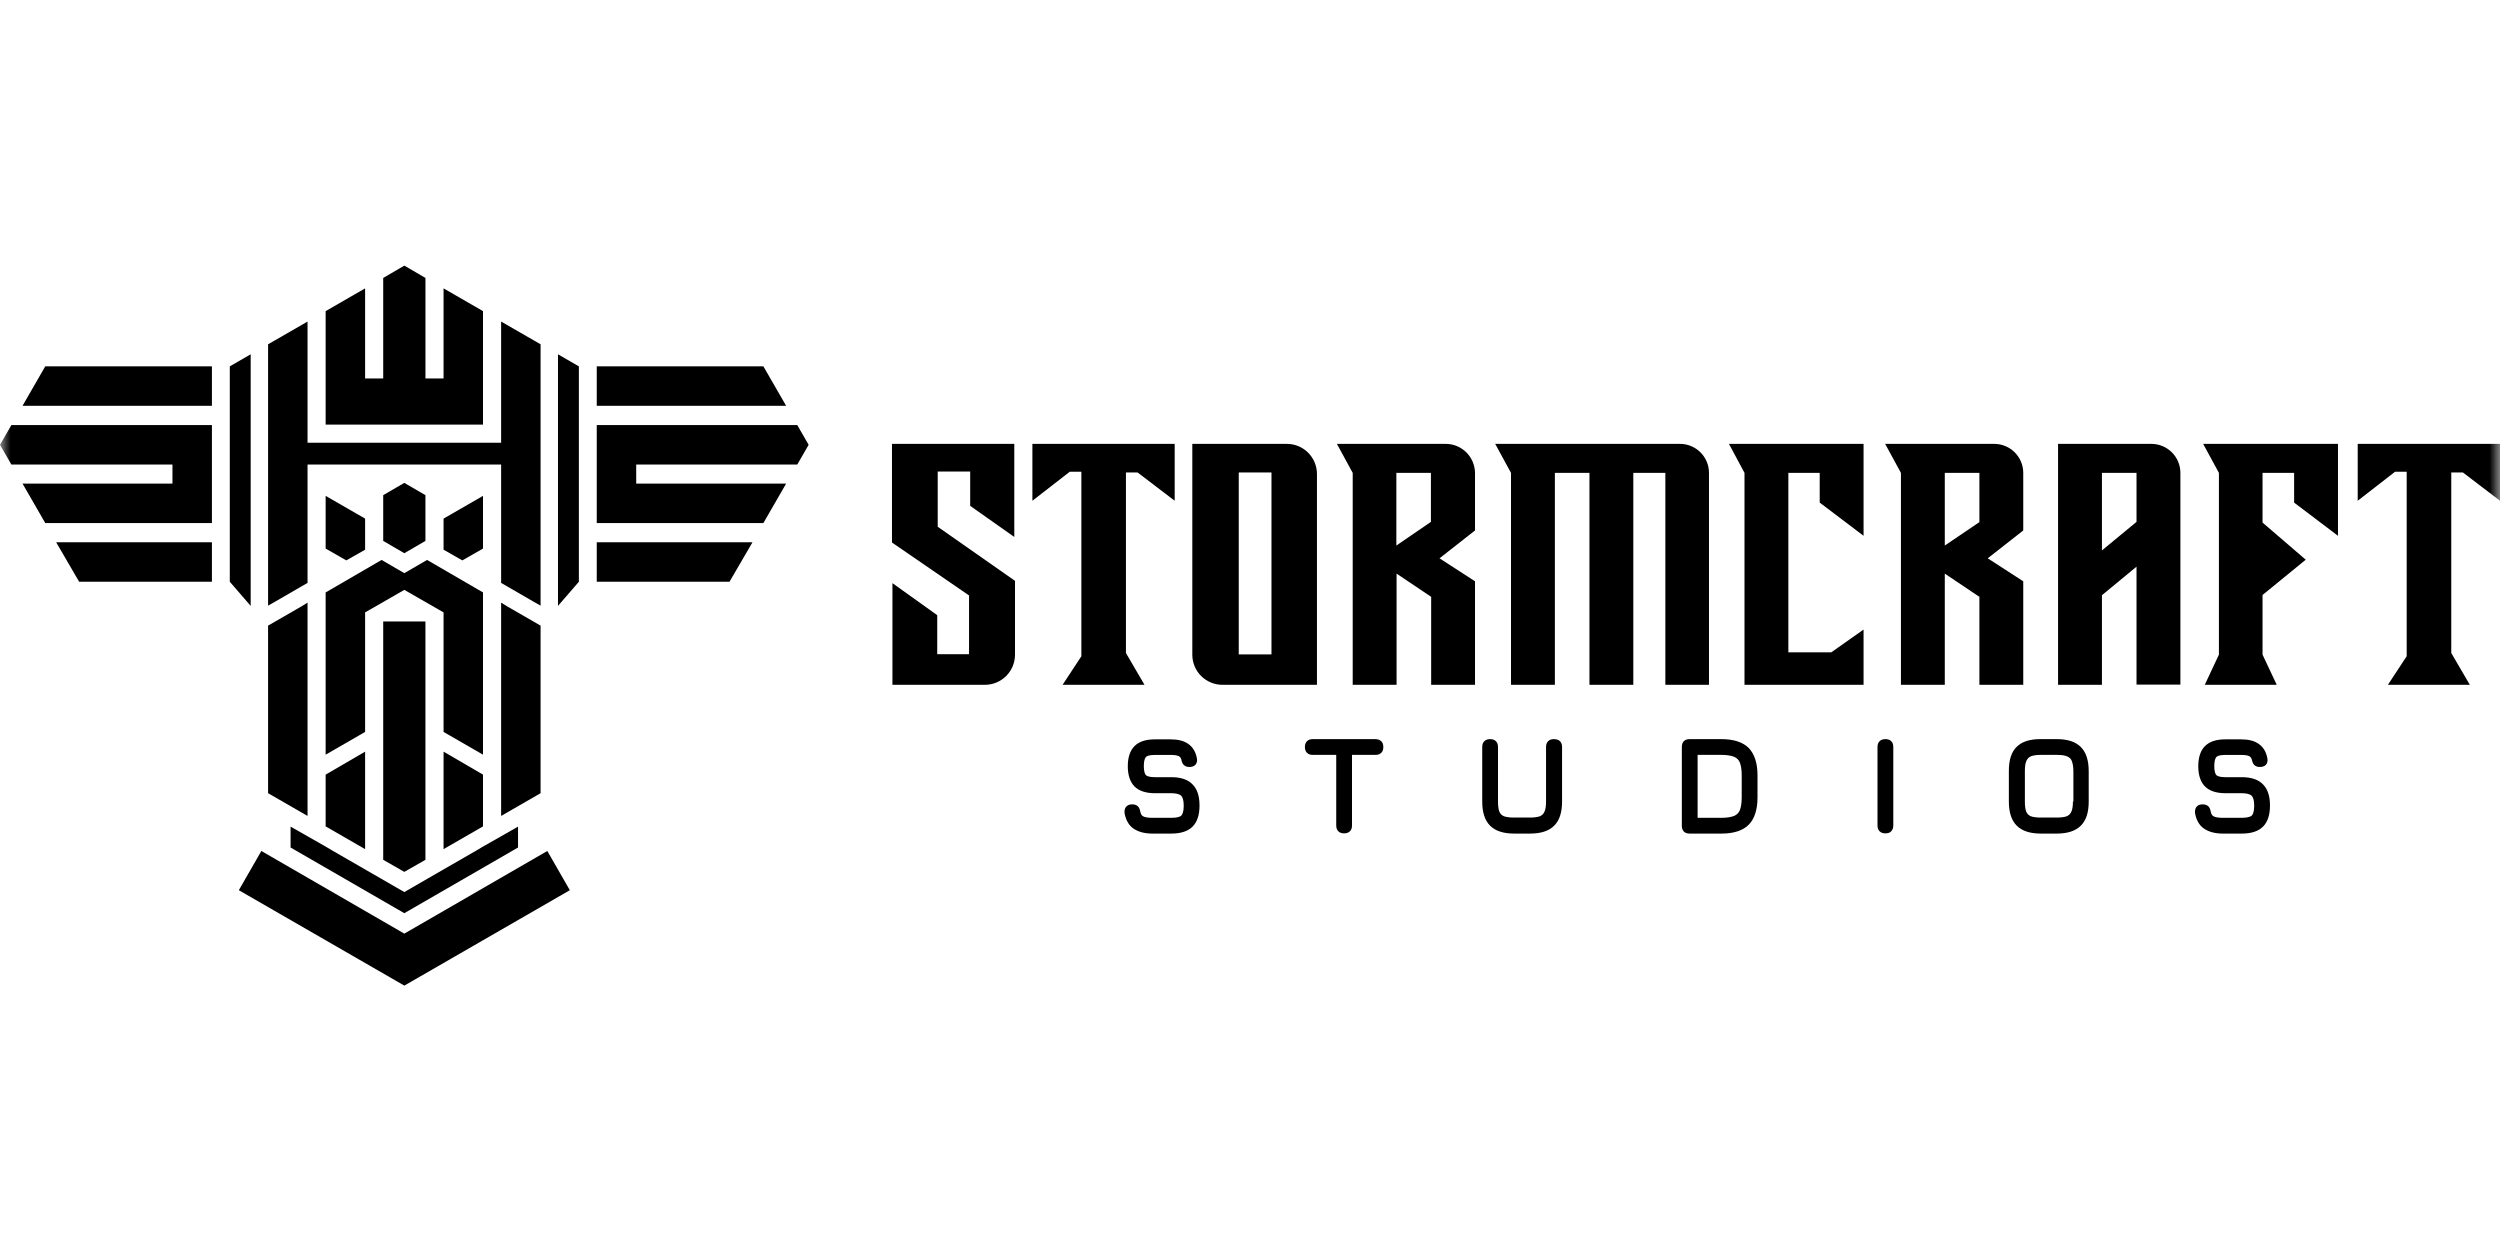
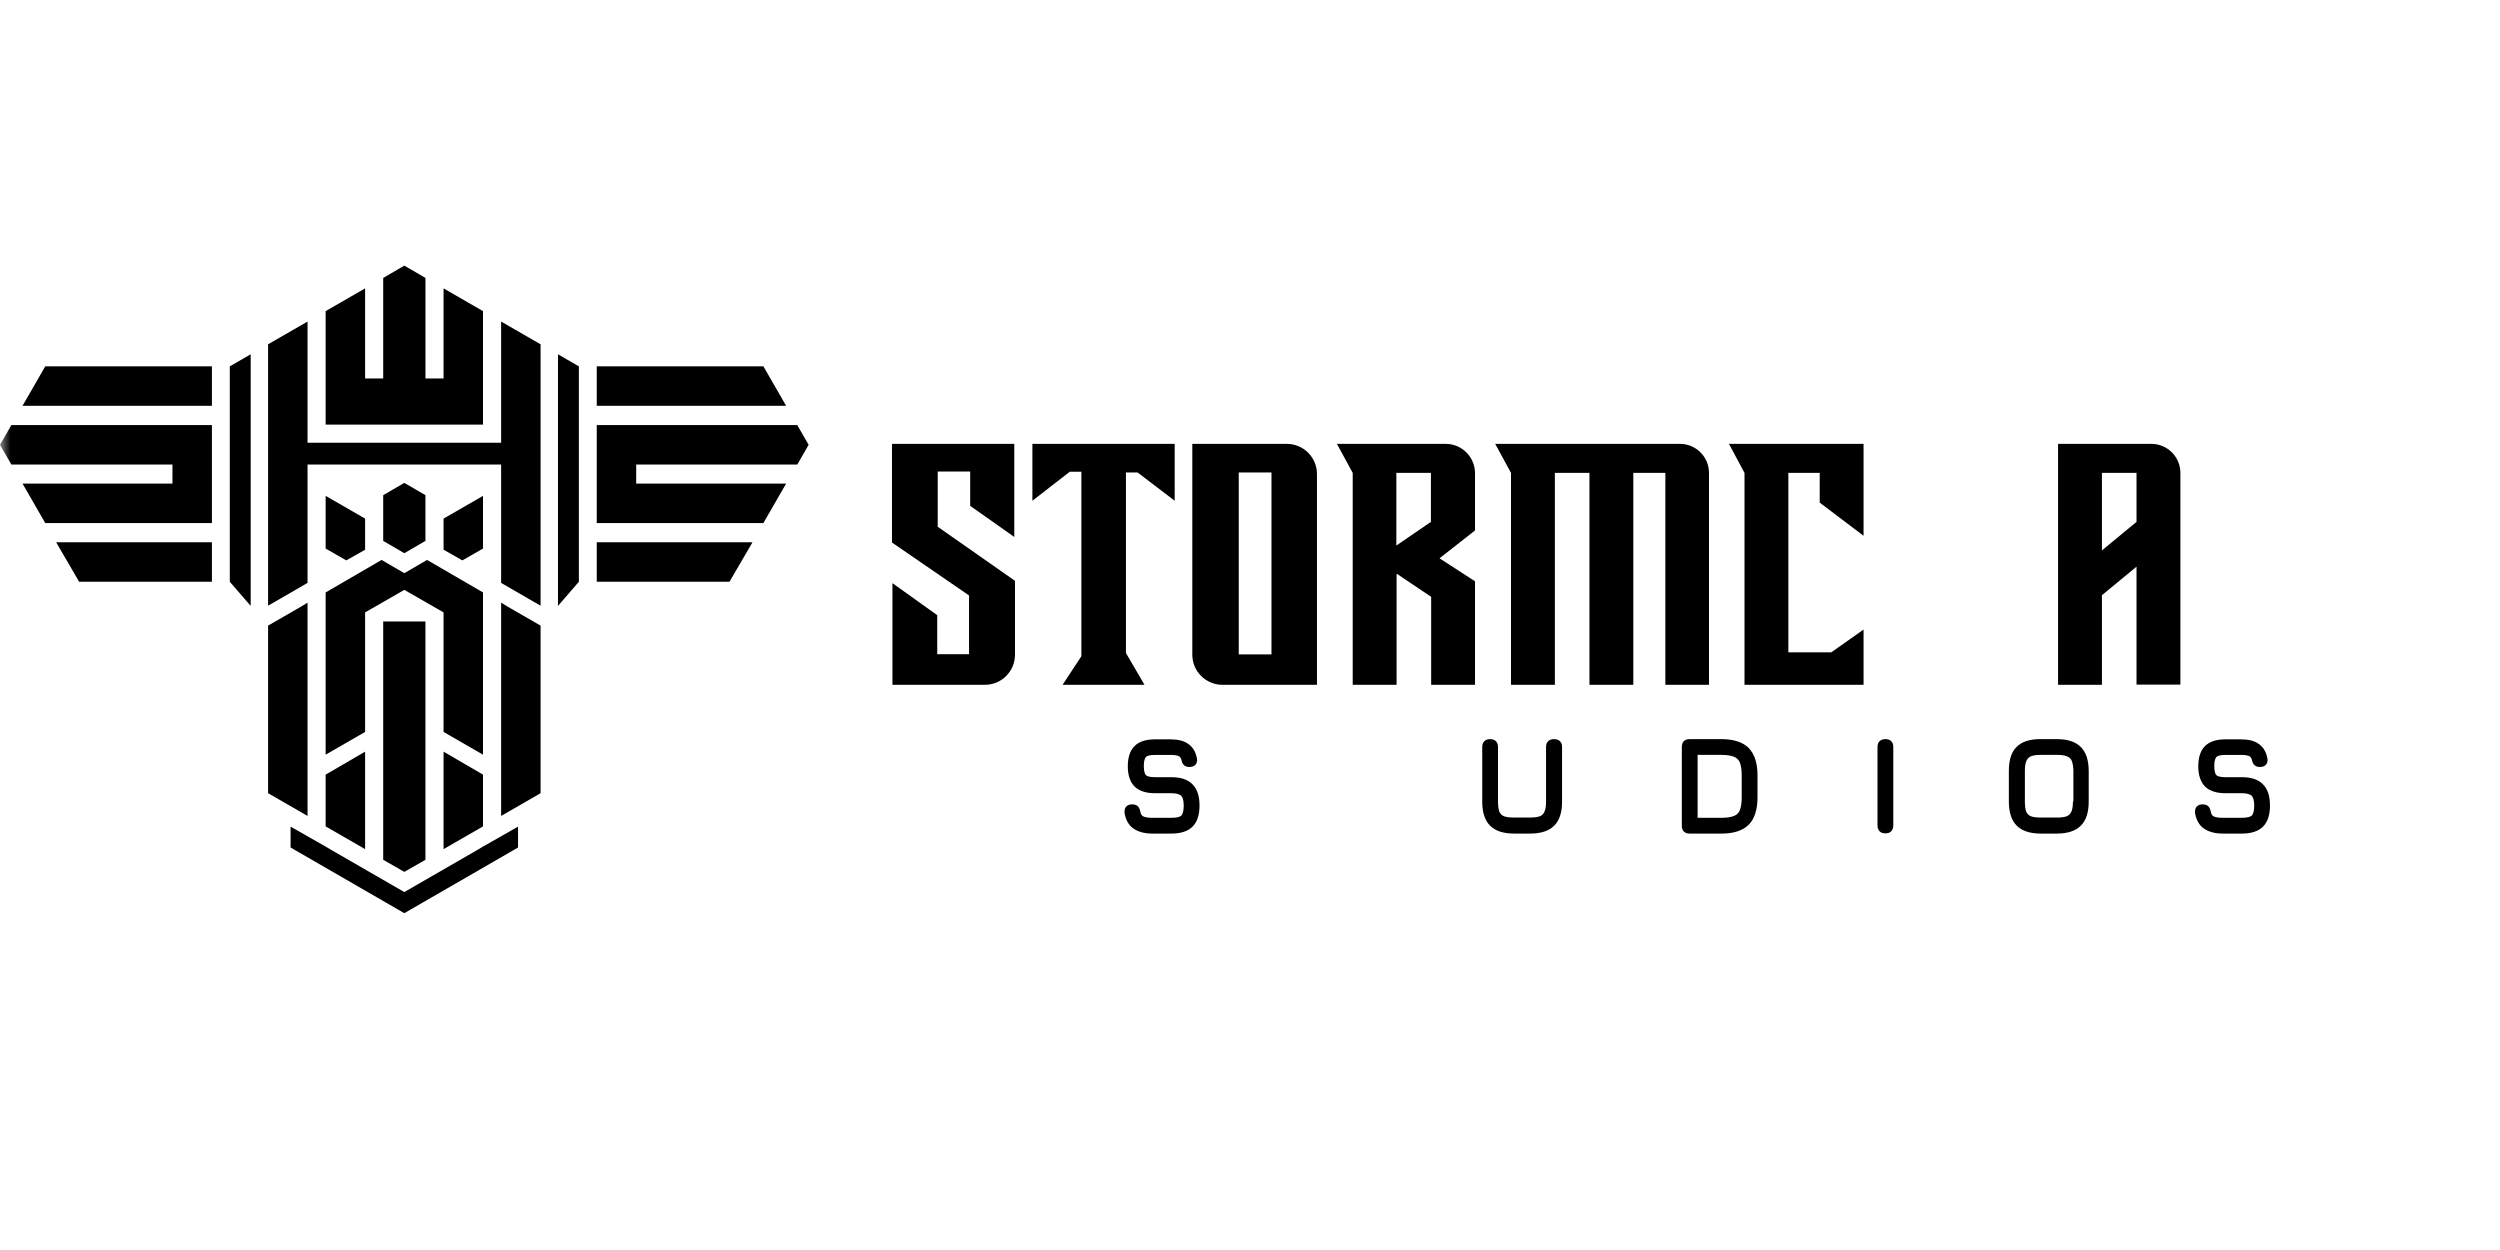
<svg xmlns="http://www.w3.org/2000/svg" width="120" height="60" viewBox="0 0 120 60" fill="none">
  <g clip-path="url(#clip0_7409_65652)">
    <mask id="mask0_7409_65652" style="mask-type:luminance" maskUnits="userSpaceOnUse" x="0" y="0" width="120" height="60">
      <path d="M120 0H0V60H120V0Z" fill="white" />
    </mask>
    <g mask="url(#mask0_7409_65652)">
      <path d="M12.033 17.006L11.03 17.585V27.924L12.033 29.083V17.006Z" fill="black" />
      <path d="M14.762 29.105V28.927L14.472 29.105L12.868 30.03V38.073L14.762 39.165V29.105Z" fill="black" />
      <path d="M14.762 27.979V22.297H19.408H24.054V27.979L25.613 28.882L25.948 29.071V28.882V16.526L24.054 15.435V21.25H19.408H14.762V15.435L12.868 16.526V28.882V29.071L13.202 28.882L14.762 27.979Z" fill="black" />
      <path d="M17.525 24.893L15.631 23.802V26.331L16.622 26.899L17.525 26.386V24.893Z" fill="black" />
      <path d="M15.631 36.224L17.525 35.133V29.395L19.408 28.314L21.291 29.395V35.133L23.184 36.224V28.437L20.5 26.877L19.408 27.512L18.316 26.877L15.631 28.437V36.224Z" fill="black" />
      <path d="M15.631 39.667L17.525 40.758V36.079L15.631 37.182V39.667Z" fill="black" />
      <path d="M13.948 39.678V40.68L19.407 43.833L24.866 40.68V39.678L23.184 40.636L22.883 40.814L19.407 42.819L15.931 40.814L15.631 40.636L13.948 39.678Z" fill="black" />
      <path d="M1.081 19.479H10.172V17.585H2.172L1.081 19.479Z" fill="black" />
      <path d="M0 21.351L0.546 22.298H8.278V23.212H1.081L2.172 25.106H10.172V24.927V23.212V22.298V21.385V20.404H0.546L0 21.351Z" fill="black" />
      <path d="M3.799 27.924H10.172V26.03H2.696L3.799 27.924Z" fill="black" />
      <path d="M18.394 29.829V41.271L19.407 41.85L20.421 41.271V29.829H19.407H18.394Z" fill="black" />
      <path d="M18.394 20.382H19.408H20.422H21.291H23.184V18.165V14.934L21.291 13.842V17.841V18.165H20.422V17.34V13.341L19.408 12.75L18.394 13.341V17.34V18.165H17.525V17.841V13.842L15.631 14.934V18.165V20.382H17.525H18.394Z" fill="black" />
      <path d="M26.783 29.083L27.786 27.924V17.585L26.783 17.006V29.083Z" fill="black" />
-       <path d="M19.408 44.814L12.545 40.847L11.464 42.73L19.408 47.309L27.352 42.73L26.271 40.847L19.408 44.814Z" fill="black" />
      <path d="M25.948 30.03L24.343 29.105L24.054 28.927V29.105V39.165L25.948 38.073V30.03Z" fill="black" />
-       <path d="M23.184 23.802L21.291 24.893V26.386L22.193 26.899L23.184 26.331V23.802Z" fill="black" />
+       <path d="M23.184 23.802L21.291 24.893V26.386L22.193 26.899L23.184 26.331V23.802" fill="black" />
      <path d="M21.291 40.758L23.184 39.667V37.182L21.291 36.079V40.758Z" fill="black" />
      <path d="M20.421 25.963V23.768L19.407 23.178L18.394 23.768V25.963L19.407 26.554L20.421 25.963Z" fill="black" />
      <path d="M36.643 17.585H28.644V19.479H37.735L36.643 17.585Z" fill="black" />
      <path d="M38.269 22.298L38.815 21.351L38.269 20.404H28.644V21.385V22.298V23.212V24.927V25.106H36.643L37.735 23.212H30.538V22.298H38.269Z" fill="black" />
      <path d="M28.644 27.924H35.016L36.119 26.03H28.644V27.924Z" fill="black" />
      <path d="M44.999 22.632H46.569V24.281L48.686 25.774V21.306H42.815V26.041L46.514 28.582V31.4H44.987V29.529L42.837 27.991V32.871H47.271C48.074 32.871 48.72 32.225 48.72 31.423V27.88L45.01 25.284V22.632H44.999Z" fill="black" />
      <path d="M51.004 32.871H54.936L54.045 31.345V22.677H54.602L56.385 24.036V21.306H49.555V24.036L51.349 22.643H51.906V31.5L51.004 32.871Z" fill="black" />
-       <path d="M118.217 22.677L120 24.036V21.306H113.17V24.036L114.964 22.643H115.521V31.5L114.619 32.871H118.552L117.661 31.345V22.677H118.217Z" fill="black" />
      <path d="M63.214 22.755C63.214 21.953 62.568 21.306 61.766 21.306H57.231V31.423C57.231 32.225 57.878 32.871 58.68 32.871H63.214V22.755ZM61.031 31.411H59.46V22.677H61.031V31.411Z" fill="black" />
      <path d="M69.397 21.306H68.684H67.025H64.919H64.172L64.93 22.699V32.871H67.036V27.534L68.696 28.648V32.871H70.801V27.902L69.097 26.799L70.801 25.462V22.699C70.79 21.93 70.166 21.306 69.397 21.306ZM68.684 25.05L67.025 26.186V22.699H68.684V25.05Z" fill="black" />
-       <path d="M97.116 32.871V27.902L95.411 26.799L97.116 25.462V22.699C97.116 21.93 96.492 21.306 95.723 21.306H95.011H93.35H91.245H90.487L91.245 22.699V32.871H93.35V27.534L95.011 28.648V32.871H97.116ZM93.35 26.186V22.699H95.011V25.061L93.35 26.186Z" fill="black" />
      <path d="M103.266 21.306H102.553H100.893H99.512H98.787V32.871H100.893V28.57L102.553 27.2V32.86H104.659V22.699C104.659 21.93 104.035 21.306 103.266 21.306ZM102.553 25.05L100.893 26.42V22.699H102.553V25.05Z" fill="black" />
      <path d="M85.841 21.306H83.736H82.99L83.736 22.699V32.871H85.841H87.892H89.451V31.311V30.219L87.903 31.311H85.841V22.699H87.346V24.125L89.451 25.718V22.699V21.306H87.346H85.841Z" fill="black" />
-       <path d="M108.602 21.306H106.508H105.751L106.508 22.699V31.423L105.829 32.871H109.283L108.602 31.423V28.559L110.675 26.866L108.602 25.083V22.699H110.118V24.125L112.223 25.718V22.699V21.306H110.118H108.602Z" fill="black" />
      <path d="M82.031 32.871V22.699C82.031 21.93 81.407 21.306 80.639 21.306H79.925H76.996H76.283H75.413H74.634H72.528H71.77L72.528 22.699V32.871H74.634V22.699H76.171H76.294V32.871H78.399V22.699H79.937V32.871H82.031Z" fill="black" />
      <path d="M56.229 37.305H55.438C55.159 37.305 55.048 37.249 55.003 37.205C54.959 37.16 54.903 37.038 54.903 36.77C54.903 36.503 54.959 36.392 55.003 36.336C55.048 36.291 55.159 36.236 55.438 36.236H56.195C56.373 36.236 56.496 36.258 56.574 36.291C56.641 36.325 56.685 36.38 56.708 36.469C56.719 36.57 56.764 36.659 56.819 36.715C56.886 36.782 56.975 36.815 57.087 36.815C57.209 36.815 57.309 36.782 57.376 36.715C57.443 36.637 57.477 36.536 57.454 36.414C57.398 36.102 57.265 35.868 57.042 35.712C56.83 35.556 56.541 35.489 56.184 35.489H55.426C54.992 35.489 54.669 35.6 54.457 35.812C54.246 36.024 54.134 36.347 54.134 36.782C54.134 37.205 54.246 37.539 54.457 37.751C54.669 37.962 55.003 38.074 55.426 38.074H56.218C56.452 38.074 56.619 38.118 56.697 38.196C56.752 38.252 56.819 38.375 56.819 38.675C56.819 38.965 56.752 39.099 56.708 39.143C56.652 39.199 56.529 39.255 56.229 39.255H55.315C55.115 39.255 54.97 39.233 54.881 39.188C54.803 39.154 54.758 39.077 54.736 38.965C54.714 38.854 54.68 38.764 54.624 38.709C54.557 38.642 54.468 38.609 54.346 38.609C54.223 38.609 54.134 38.642 54.067 38.709C54 38.776 53.967 38.876 53.978 39.021C54.034 39.355 54.179 39.611 54.401 39.767C54.624 39.923 54.925 40.012 55.315 40.012H56.229C56.674 40.012 57.02 39.901 57.242 39.678C57.465 39.455 57.577 39.121 57.577 38.664C57.577 38.208 57.465 37.873 57.242 37.651C57.02 37.416 56.674 37.305 56.229 37.305Z" fill="black" />
-       <path d="M66.01 35.478H63.014C62.891 35.478 62.802 35.511 62.735 35.578C62.668 35.645 62.635 35.734 62.635 35.857C62.635 35.979 62.668 36.068 62.735 36.135C62.802 36.202 62.891 36.235 63.014 36.235H64.139V39.622C64.139 39.745 64.172 39.834 64.239 39.901C64.306 39.968 64.395 40.001 64.518 40.001C64.64 40.001 64.729 39.968 64.796 39.901C64.863 39.834 64.896 39.745 64.896 39.622V36.235H66.022C66.144 36.235 66.233 36.202 66.3 36.135C66.367 36.068 66.4 35.979 66.4 35.857C66.4 35.734 66.367 35.645 66.3 35.578C66.222 35.511 66.133 35.478 66.01 35.478Z" fill="black" />
      <path d="M74.589 35.478C74.466 35.478 74.377 35.511 74.311 35.578C74.244 35.645 74.21 35.734 74.21 35.857V38.475C74.21 38.686 74.188 38.853 74.132 38.965C74.088 39.065 74.021 39.132 73.921 39.177C73.809 39.221 73.642 39.243 73.43 39.243H72.673C72.461 39.243 72.294 39.221 72.183 39.177C72.082 39.132 72.016 39.065 71.971 38.965C71.926 38.853 71.904 38.686 71.904 38.475V35.857C71.904 35.734 71.871 35.645 71.804 35.578C71.737 35.511 71.648 35.478 71.525 35.478C71.403 35.478 71.314 35.511 71.247 35.578C71.18 35.645 71.147 35.734 71.147 35.857V38.475C71.147 38.987 71.269 39.377 71.525 39.633C71.782 39.89 72.171 40.012 72.684 40.012H73.442C73.954 40.012 74.344 39.89 74.6 39.633C74.856 39.377 74.979 38.998 74.979 38.475V35.857C74.979 35.734 74.946 35.645 74.879 35.578C74.812 35.511 74.712 35.478 74.589 35.478Z" fill="black" />
      <path d="M82.632 35.478H81.106C80.861 35.478 80.728 35.611 80.728 35.857V39.633C80.728 39.879 80.861 40.012 81.106 40.012H82.632C83.224 40.012 83.658 39.867 83.936 39.589C84.215 39.31 84.36 38.865 84.36 38.285V37.205C84.36 36.625 84.215 36.191 83.936 35.901C83.658 35.623 83.212 35.478 82.632 35.478ZM83.602 38.285C83.602 38.542 83.569 38.742 83.513 38.887C83.457 39.021 83.368 39.11 83.234 39.166C83.089 39.221 82.889 39.255 82.632 39.255H81.485V36.235H82.632C82.889 36.235 83.089 36.269 83.234 36.325C83.368 36.38 83.457 36.469 83.513 36.603C83.569 36.748 83.602 36.948 83.602 37.205V38.285Z" fill="black" />
      <path d="M90.499 35.478C90.376 35.478 90.287 35.511 90.22 35.578C90.153 35.645 90.12 35.734 90.12 35.857V39.622C90.12 39.745 90.153 39.834 90.22 39.901C90.287 39.968 90.376 40.001 90.499 40.001C90.621 40.001 90.722 39.968 90.777 39.901C90.844 39.834 90.878 39.745 90.878 39.622V35.857C90.878 35.734 90.844 35.634 90.777 35.578C90.722 35.511 90.621 35.478 90.499 35.478Z" fill="black" />
      <path d="M98.721 35.478H97.93C97.428 35.478 97.049 35.6 96.804 35.845C96.548 36.09 96.425 36.48 96.425 37.004V38.475C96.425 38.987 96.548 39.377 96.804 39.633C97.061 39.89 97.451 40.012 97.963 40.012H98.721C99.233 40.012 99.623 39.89 99.879 39.633C100.136 39.377 100.258 38.998 100.258 38.475V37.015C100.258 36.503 100.136 36.113 99.879 35.857C99.623 35.6 99.245 35.478 98.721 35.478ZM99.5 38.475C99.5 38.686 99.478 38.853 99.422 38.965C99.378 39.065 99.311 39.132 99.211 39.177C99.1 39.221 98.933 39.243 98.721 39.243H97.963C97.751 39.243 97.584 39.221 97.473 39.177C97.373 39.132 97.306 39.065 97.261 38.965C97.216 38.853 97.194 38.686 97.194 38.475V37.004C97.194 36.792 97.216 36.625 97.272 36.514C97.317 36.414 97.384 36.347 97.484 36.302C97.595 36.258 97.751 36.235 97.952 36.235H98.743C98.954 36.235 99.121 36.258 99.233 36.313C99.334 36.358 99.412 36.425 99.445 36.525C99.489 36.636 99.523 36.804 99.523 37.015V38.475H99.5Z" fill="black" />
      <path d="M107.611 37.305H106.82C106.541 37.305 106.43 37.249 106.386 37.205C106.341 37.16 106.285 37.038 106.285 36.77C106.285 36.503 106.341 36.392 106.386 36.336C106.43 36.291 106.541 36.236 106.82 36.236H107.578C107.756 36.236 107.878 36.258 107.956 36.291C108.023 36.325 108.068 36.38 108.09 36.469C108.112 36.57 108.146 36.659 108.202 36.715C108.268 36.782 108.358 36.815 108.469 36.815C108.592 36.815 108.691 36.782 108.759 36.715C108.826 36.637 108.859 36.536 108.837 36.414C108.781 36.102 108.647 35.868 108.424 35.712C108.213 35.556 107.923 35.489 107.566 35.489H106.809C106.375 35.489 106.051 35.6 105.84 35.812C105.628 36.024 105.517 36.347 105.517 36.782C105.517 37.205 105.628 37.539 105.84 37.751C106.051 37.962 106.386 38.074 106.809 38.074H107.6C107.834 38.074 108.001 38.118 108.079 38.196C108.135 38.252 108.202 38.375 108.202 38.675C108.202 38.965 108.135 39.099 108.09 39.143C108.046 39.188 107.912 39.255 107.611 39.255H106.697C106.497 39.255 106.352 39.233 106.263 39.188C106.185 39.154 106.141 39.077 106.118 38.965C106.096 38.854 106.063 38.764 106.006 38.709C105.94 38.642 105.85 38.609 105.728 38.609C105.606 38.609 105.517 38.642 105.45 38.709C105.383 38.776 105.349 38.876 105.361 39.021C105.416 39.355 105.561 39.611 105.784 39.767C106.006 39.923 106.308 40.012 106.697 40.012H107.611C108.057 40.012 108.402 39.901 108.625 39.678C108.847 39.455 108.959 39.121 108.959 38.664C108.959 38.208 108.847 37.873 108.625 37.651C108.402 37.416 108.057 37.305 107.611 37.305Z" fill="black" />
    </g>
  </g>
  <defs>
    <clipPath id="clip0_7409_65652">
      <rect width="120" height="60" fill="white" />
    </clipPath>
  </defs>
</svg>